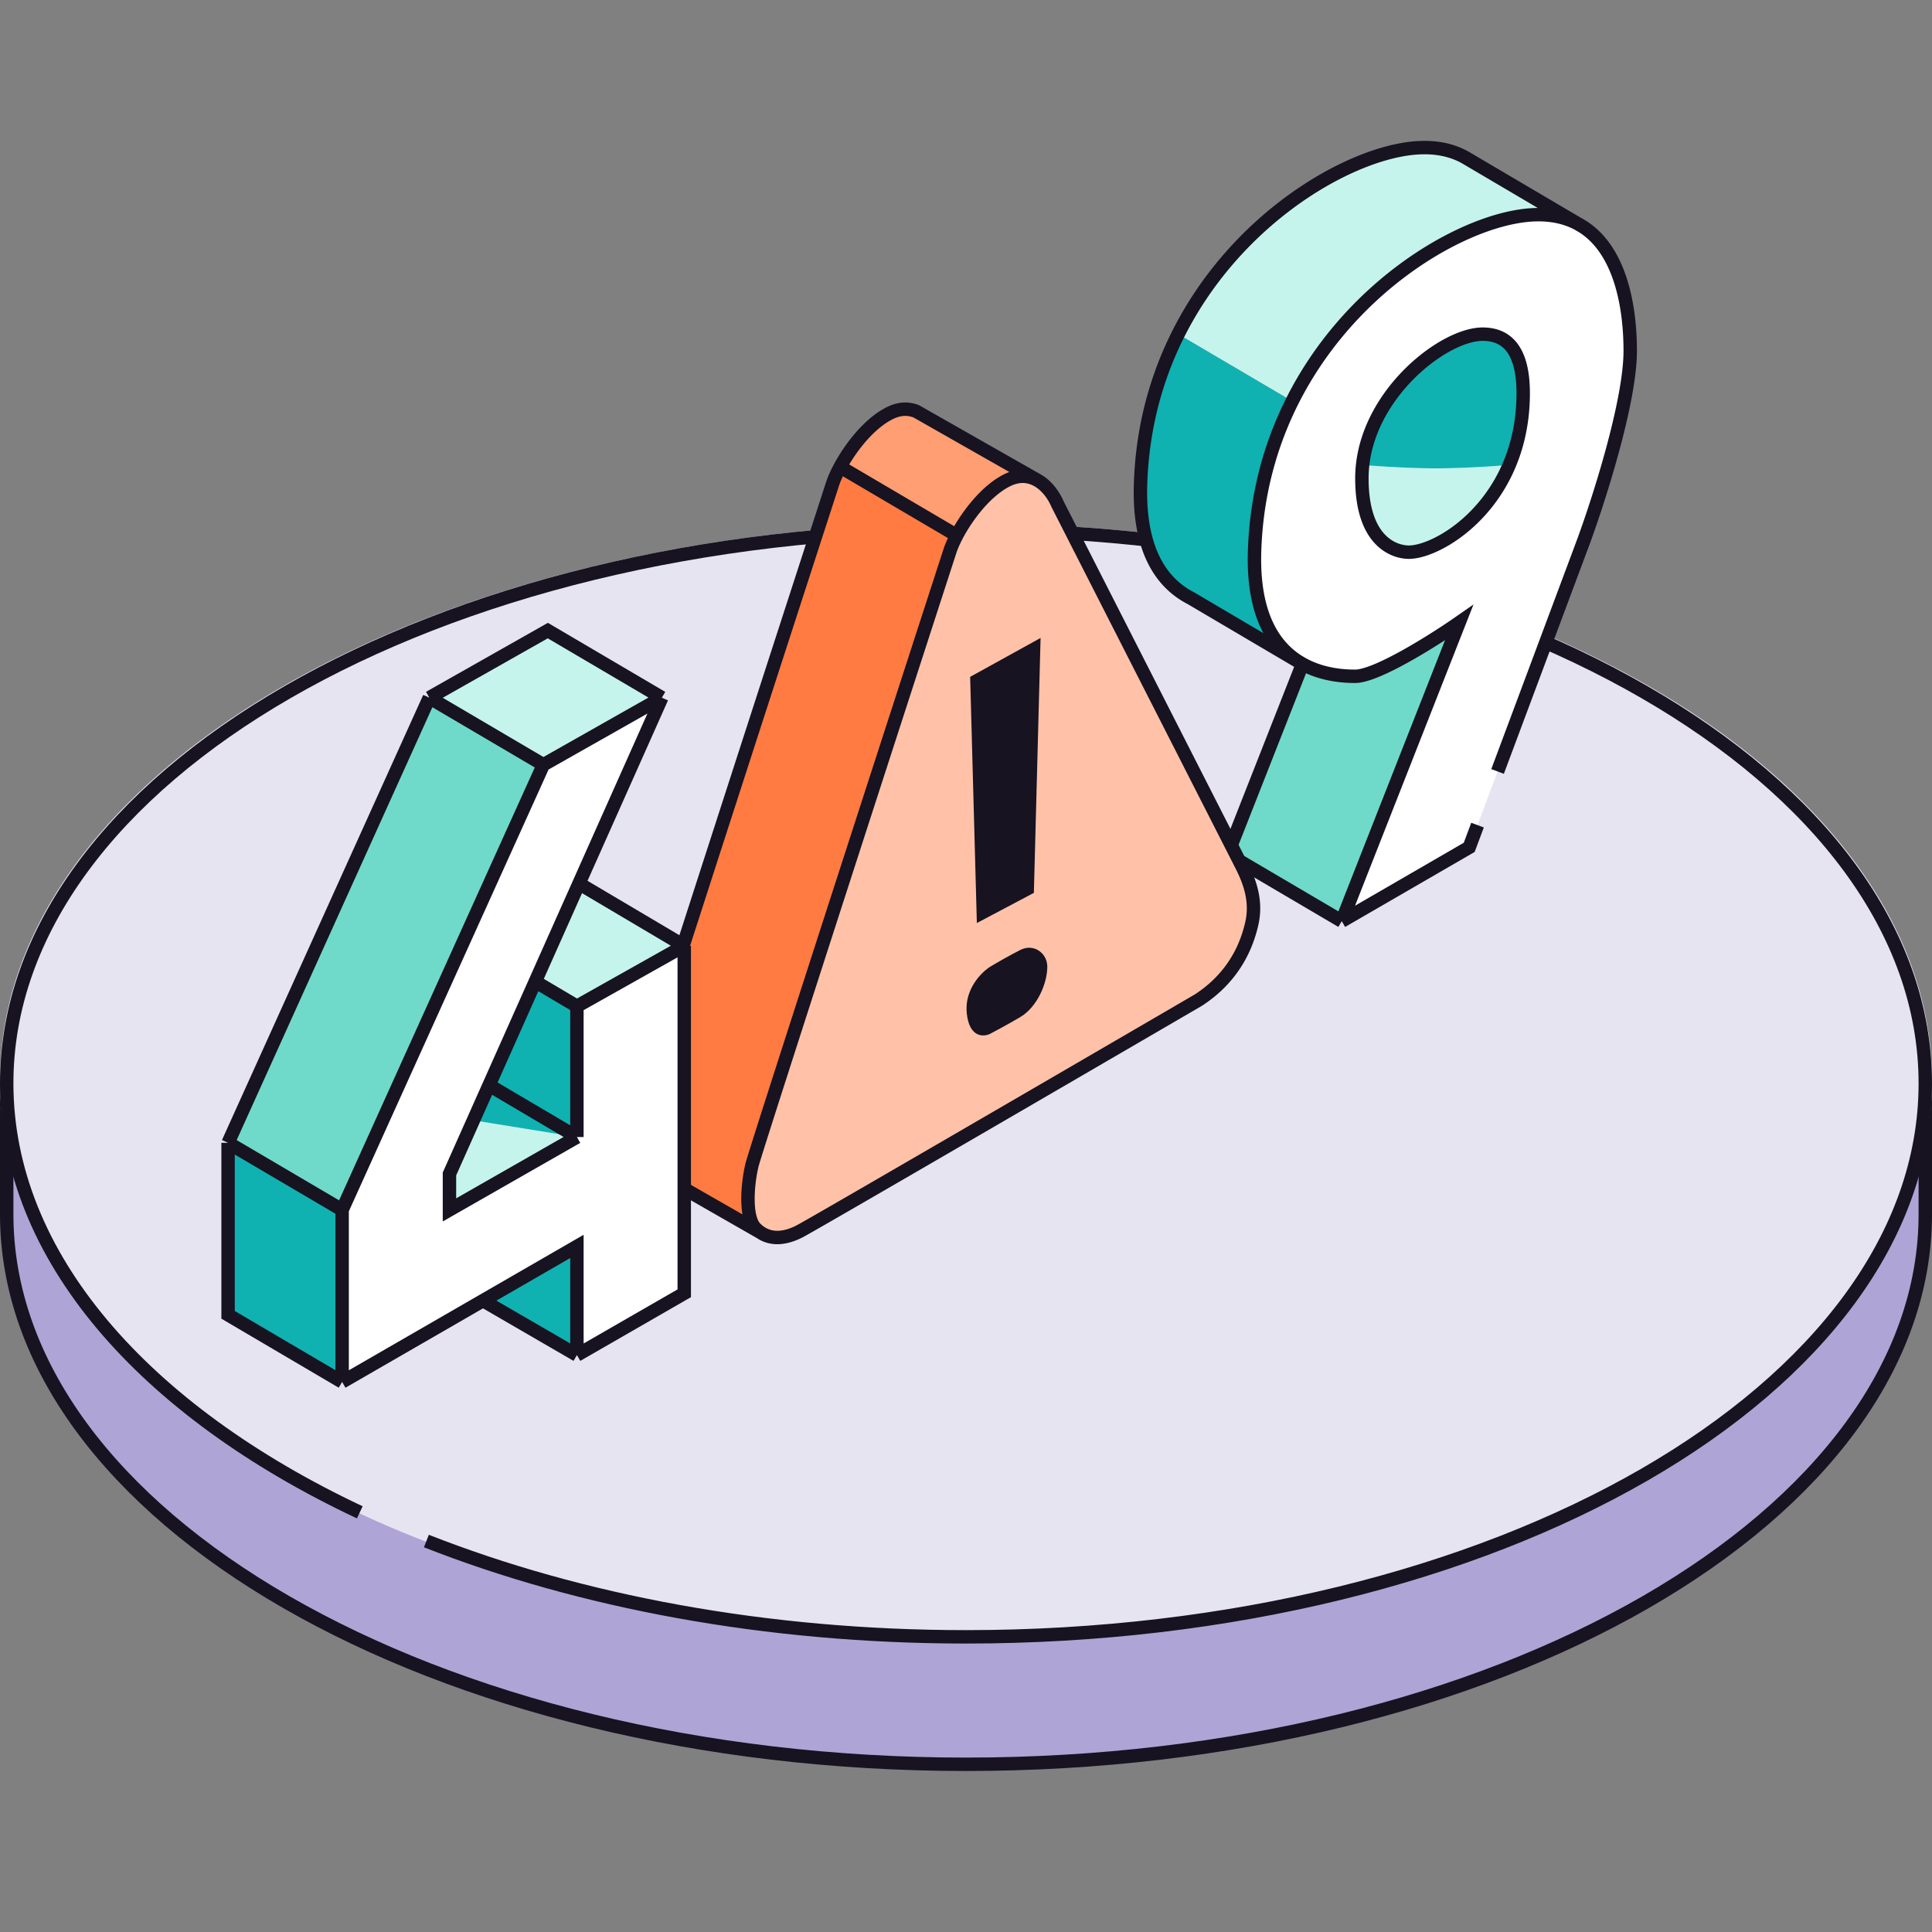
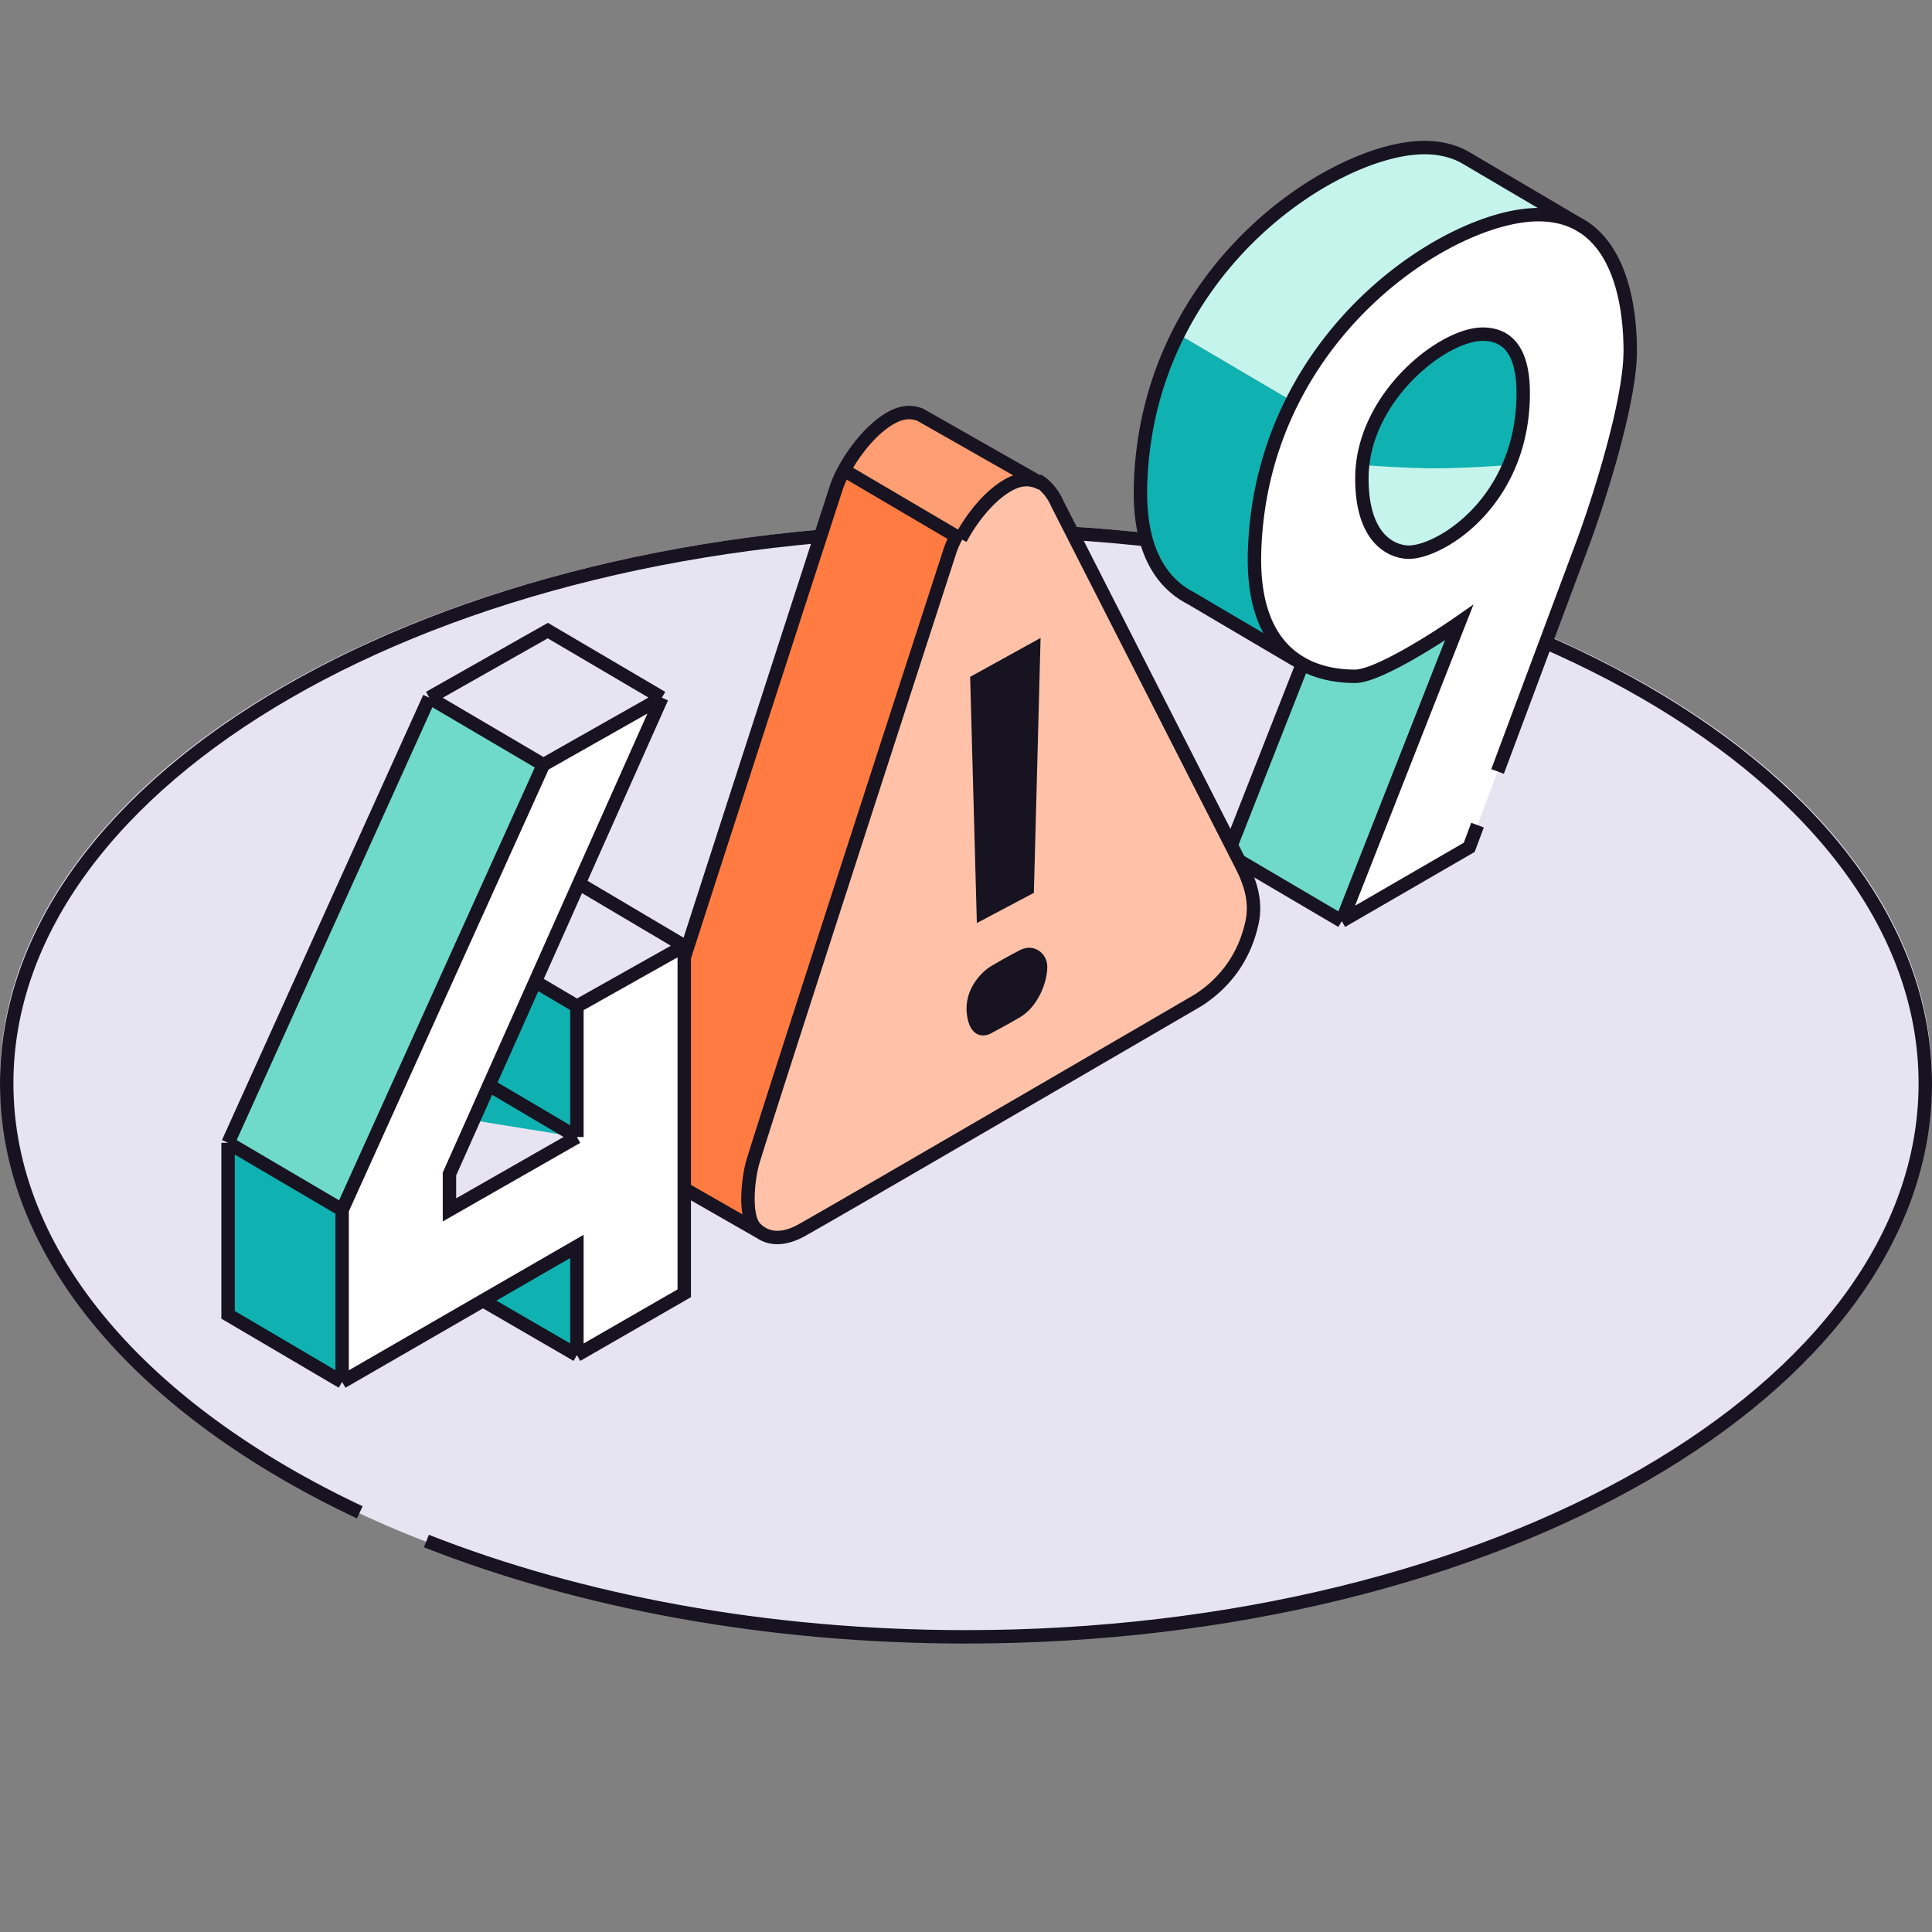
<svg xmlns="http://www.w3.org/2000/svg" width="288" height="288" fill="none" viewBox="0 0 288 288">
  <rect x="0" y="0" width="288" height="288" fill="#808080" stroke="none" />
-   <path d="M287 181c0 22.41-15.768 42.89-41.676 57.823C219.443 253.741 183.621 263 144 263c-39.621 0-75.443-9.259-101.324-24.177C16.768 223.89 1 203.41 1 181v-18h286v18z" fill="#AEA5D6" stroke="#171321" stroke-width="2" />
  <ellipse cx="144" cy="161" rx="144" ry="83" fill="#E7E4F2" />
  <path d="M53.632 225.442C21.51 210.314 1 187.289 1 161.5 1 115.937 65.023 79 144 79s143 36.937 143 82.5S222.977 244 144 244c-29.826 0-57.52-5.268-80.438-14.28" stroke="#171321" stroke-width="2" />
  <path d="M219.014 126.313l-19 11 17.5-44.5c-3.833 2.666-12.3 8-15.5 8-1.736 0-4.887-.189-7.855-1.835-3.869-2.144-7.428-6.763-7.145-16.665.244-8.53 2.37-16.049 5.61-22.5 8.156-16.239 23.371-25.711 33.39-27.5 4.29-.766 7.547-.077 10.002 1.521 5.555 3.617 6.998 11.89 6.998 18.479 0 7.6-4.666 22.166-7 28.5l-17 45.5z" fill="#fff" />
  <path d="M210.014 82.313c-2 0-6.999-1.4-6.999-11 0-.675.037-1.342.11-2 0 0 5.891.5 10.891.5s10.962-.5 10.962-.5c-3.73 8.82-11.486 13-14.964 13zm25.175-48.966c.285.151.561.314.827.487l-.827-.487c-2.346-1.243-5.35-1.717-9.175-1.034-10.019 1.789-25.234 11.261-33.39 27.5l-16.998-10c8.156-16.239 23.37-25.71 33.39-27.5 4.004-.715 7.108-.162 9.5 1.214l16.673 9.82z" fill="#C5F4EC" />
  <path d="M217.514 92.813c-3.833 2.666-12.3 8-15.5 8-1.736 0-4.887-.189-7.855-1.835l-11.143 28.335 16.998 10 17.5-44.5z" fill="#6FDAC9" />
  <path d="M221.014 49.813c5.5 0 6.278 5.5 6 10.5-.189 3.41-.938 6.406-2.036 9 0 0-5.962.5-10.962.5s-10.891-.5-10.891-.5c1.22-11.039 12.227-19.5 17.889-19.5zm-43.498 39.356c-4.003-2.057-7.792-6.651-7.5-16.856.243-8.53 2.37-16.049 5.61-22.5l16.998 10c-3.24 6.451-5.366 13.97-5.61 22.5-.268 9.412 2.934 14.051 6.573 16.329l.572.337a12.458 12.458 0 01-.572-.337l-16.071-9.473z" fill="#10B1B1" />
  <path d="M200.014 137.313l19-11 1.238-3.313m-20.238 14.313l17.5-44.5c-3.833 2.666-12.3 8-15.5 8-1.736 0-4.887-.189-7.855-1.835m5.855 38.335l-16.998-10 11.143-28.335m0 0c-3.869-2.144-7.427-6.763-7.145-16.665.244-8.53 2.37-16.049 5.61-22.5 8.156-16.239 23.371-25.711 33.39-27.5 4.29-.766 7.547-.077 10.002 1.521m-41.857 65.144l-16.643-9.81c-4.003-2.056-7.792-6.65-7.5-16.855.244-8.53 2.37-16.049 5.61-22.5 8.156-16.239 23.37-25.71 33.39-27.5 4.004-.715 7.108-.162 9.5 1.214l17.5 10.307m0 0c5.555 3.617 6.998 11.89 6.998 18.479 0 7.6-4.666 22.166-7 28.5L223.241 115m3.773-54.687c.278-5-.5-10.5-6-10.5-5.662 0-16.669 8.461-17.889 19.5a18.12 18.12 0 00-.11 2c0 9.6 5 11 7 11 3.477 0 11.233-4.18 14.963-13 1.098-2.594 1.847-5.59 2.036-9z" stroke="#171321" stroke-width="2" />
  <path d="M178.619 149.097s-57.5 33.5-59.5 34.5c-1.756.878-3.899 1.371-5.749.123a5.102 5.102 0 01-.751-.623c-1.649-1.649-1.166-6.833-.5-9.5.667-2.667 29.5-91.5 29.5-91.5.22-.659.56-1.438.999-2.274 1.562-2.973 4.38-6.665 7.501-8.226 1.797-.898 3.325-.687 4.539 0 1.487.842 2.502 2.399 2.961 3.5l27.5 54c1 2 2.278 5 1.5 8.5-1.388 6.248-5.166 9.667-8 11.5z" fill="#FFC2A8" />
  <path d="M112.119 173.597c.667-2.666 29.5-91.5 29.5-91.5.22-.659.56-1.438.999-2.274l-17.38-10.226c-.498.922-.88 1.782-1.12 2.5 0 0-28.833 88.833-29.5 91.5-.666 2.667-1.149 7.851.5 9.5.189.188.381.355.578.5l17.674 10.123a5.102 5.102 0 01-.751-.623c-1.649-1.649-1.166-6.833-.5-9.5z" fill="#FF7B42" />
  <path d="M150.119 71.597c1.797-.898 3.325-.687 4.539 0l-18.04-10.263c-1.116-.462-2.459-.507-4 .263-3.043 1.522-5.797 5.07-7.38 8l17.38 10.226c1.562-2.973 4.38-6.665 7.501-8.226z" fill="#FF9D73" />
-   <path d="M113.37 183.72a5.102 5.102 0 01-.751-.623c-1.649-1.649-1.167-6.833-.5-9.5.667-2.666 29.5-91.5 29.5-91.5.22-.659.56-1.438.999-2.274M113.37 183.72c1.85 1.248 3.993.755 5.749-.123 2-1 59.5-34.5 59.5-34.5 2.834-1.833 6.612-5.252 8-11.5.778-3.5-.5-6.5-1.5-8.5l-27.5-54c-.459-1.101-1.474-2.658-2.961-3.5M113.37 183.72l-17.674-10.123a5.156 5.156 0 01-.578-.5c-1.649-1.649-1.166-6.833-.5-9.5.667-2.667 29.5-91.5 29.5-91.5.24-.718.622-1.578 1.12-2.5m29.42 2c-1.214-.687-2.742-.898-4.539 0-3.121 1.561-5.939 5.253-7.501 8.226m12.04-8.226l-18.04-10.263c-1.116-.462-2.459-.507-4 .263-3.043 1.522-5.797 5.07-7.38 8m17.38 10.226l-17.38-10.226" stroke="#171321" stroke-width="2" />
+   <path d="M113.37 183.72a5.102 5.102 0 01-.751-.623c-1.649-1.649-1.167-6.833-.5-9.5.667-2.666 29.5-91.5 29.5-91.5.22-.659.56-1.438.999-2.274M113.37 183.72c1.85 1.248 3.993.755 5.749-.123 2-1 59.5-34.5 59.5-34.5 2.834-1.833 6.612-5.252 8-11.5.778-3.5-.5-6.5-1.5-8.5l-27.5-54c-.459-1.101-1.474-2.658-2.961-3.5M113.37 183.72l-17.674-10.123c-1.649-1.649-1.166-6.833-.5-9.5.667-2.667 29.5-91.5 29.5-91.5.24-.718.622-1.578 1.12-2.5m29.42 2c-1.214-.687-2.742-.898-4.539 0-3.121 1.561-5.939 5.253-7.501 8.226m12.04-8.226l-18.04-10.263c-1.116-.462-2.459-.507-4 .263-3.043 1.522-5.797 5.07-7.38 8m17.38 10.226l-17.38-10.226" stroke="#171321" stroke-width="2" />
  <path d="M144.618 100.897l10.5-5.8-1 38-8.5 4.5-1-36.7zm7.5 40.7c2-1 4 .5 4 2.5 0 2.5-1.5 6-4 7.5-1.724 1.034-4.5 2.5-4.5 2.5-1 .5-3.1.6-3.5-3-.4-3.6 2.167-6.166 3.5-7 .833-.5 2.9-1.7 4.5-2.5z" fill="#171321" />
  <path d="M102 192.788L86 202v-16.2l-14 8.08L51 206v-25.643L81 114l17.662-10L67 175v5.357L86 169.5V150l16-9v51.788z" fill="#fff" />
-   <path d="M102 141l-16 9-6.212-3.675 6.518-14.617L98.662 104 81 114l-17-10 17.662-10 17 10-12.356 27.708L102 141zm-35 39.357L86 169.5 70.568 167 67 175v5.357z" fill="#C5F4EC" />
  <path d="M51 180.357L81 114l-17-10-30 66.357 17 10z" fill="#6FDAC9" />
  <path d="M86 150v19.5L70.568 167l2.332-5.23 6.888-15.445L86 150zm-35 56v-25.643l-17-10V196l17 10zm35-4v-16.2l-14 8.08L86 202z" fill="#10B1B1" />
  <path d="M86 202l16-9.212V141m-16 61v-16.2l-14 8.08M86 202l-14-8.12M102 141l-16 9m16-9l-15.694-9.292M86 150v19.5m0-19.5l-6.212-3.675M86 169.5l-19 10.857V175l3.568-8 2.332-5.231M86 169.5l-13.1-7.731M98.662 104L81 114m17.662-10l-12.356 27.708M98.662 104l-17-10L64 104m17 10l-30 66.357M81 114l-17-10m-13 76.357V206m0-25.643l-17-10M51 206l21-12.12M51 206l-17-10v-25.643M64 104l-30 66.357m38.9-8.588l6.888-15.444m0 0l6.518-14.617" stroke="#171321" stroke-width="2" />
</svg>